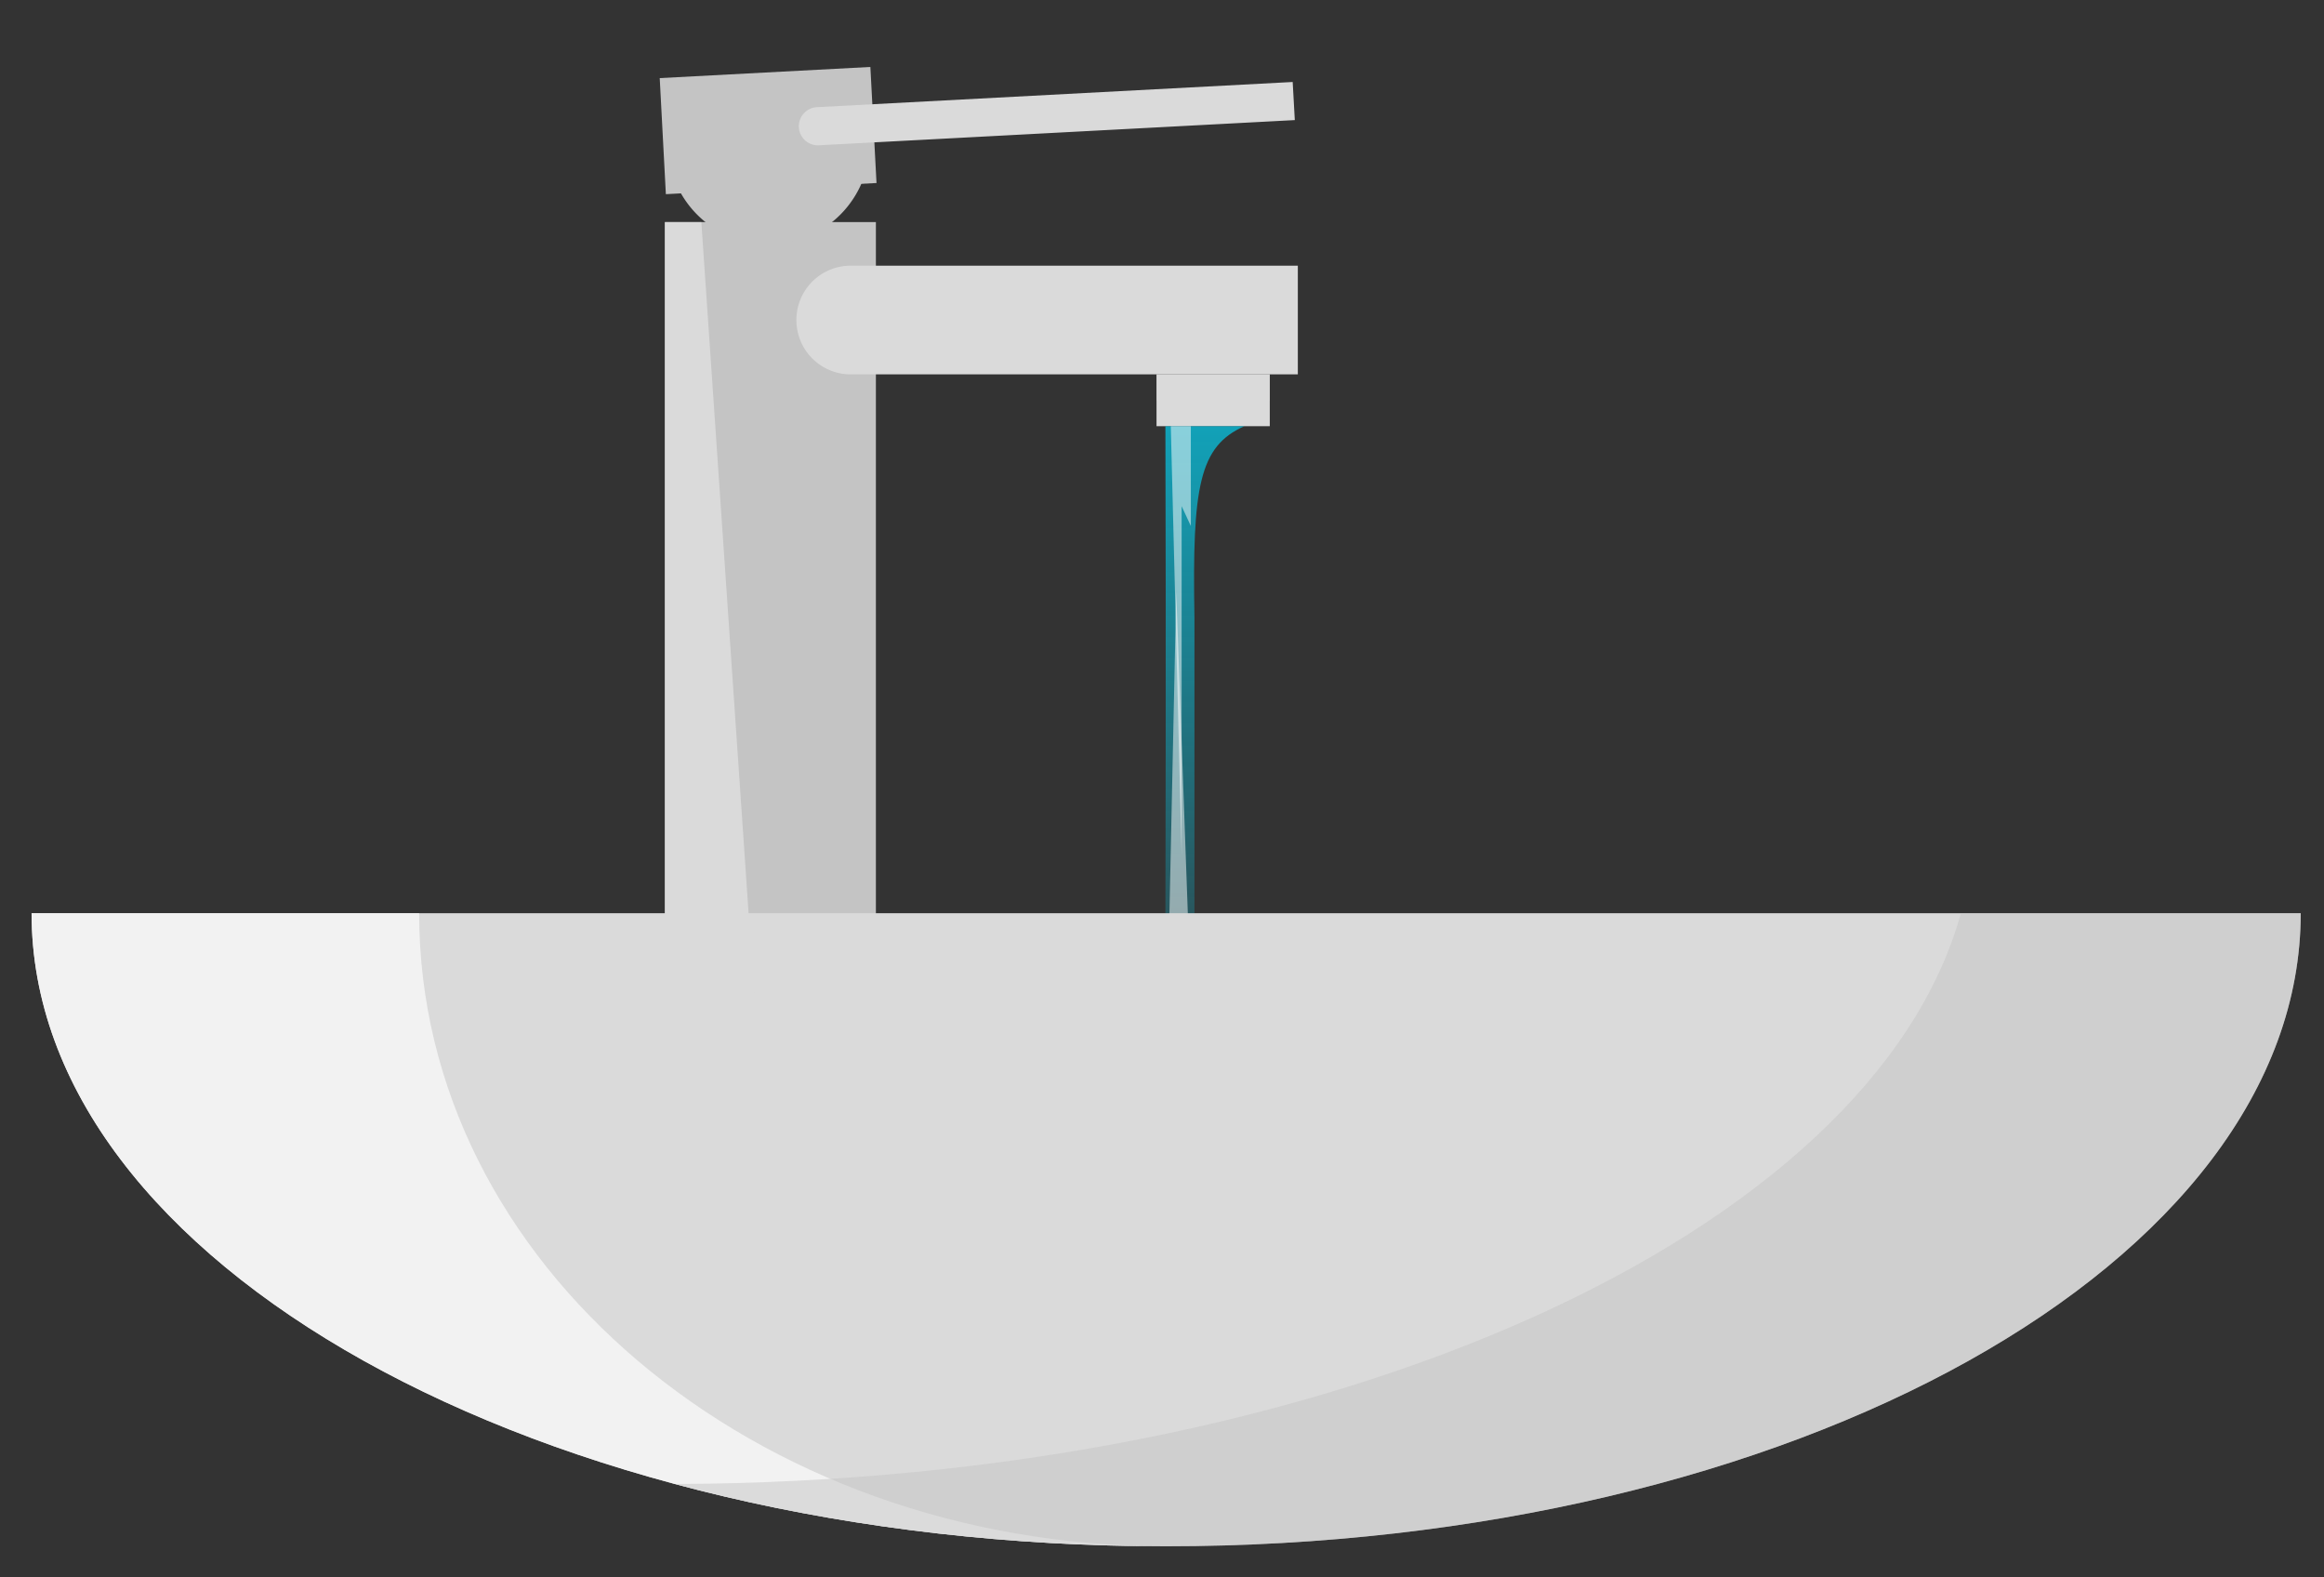
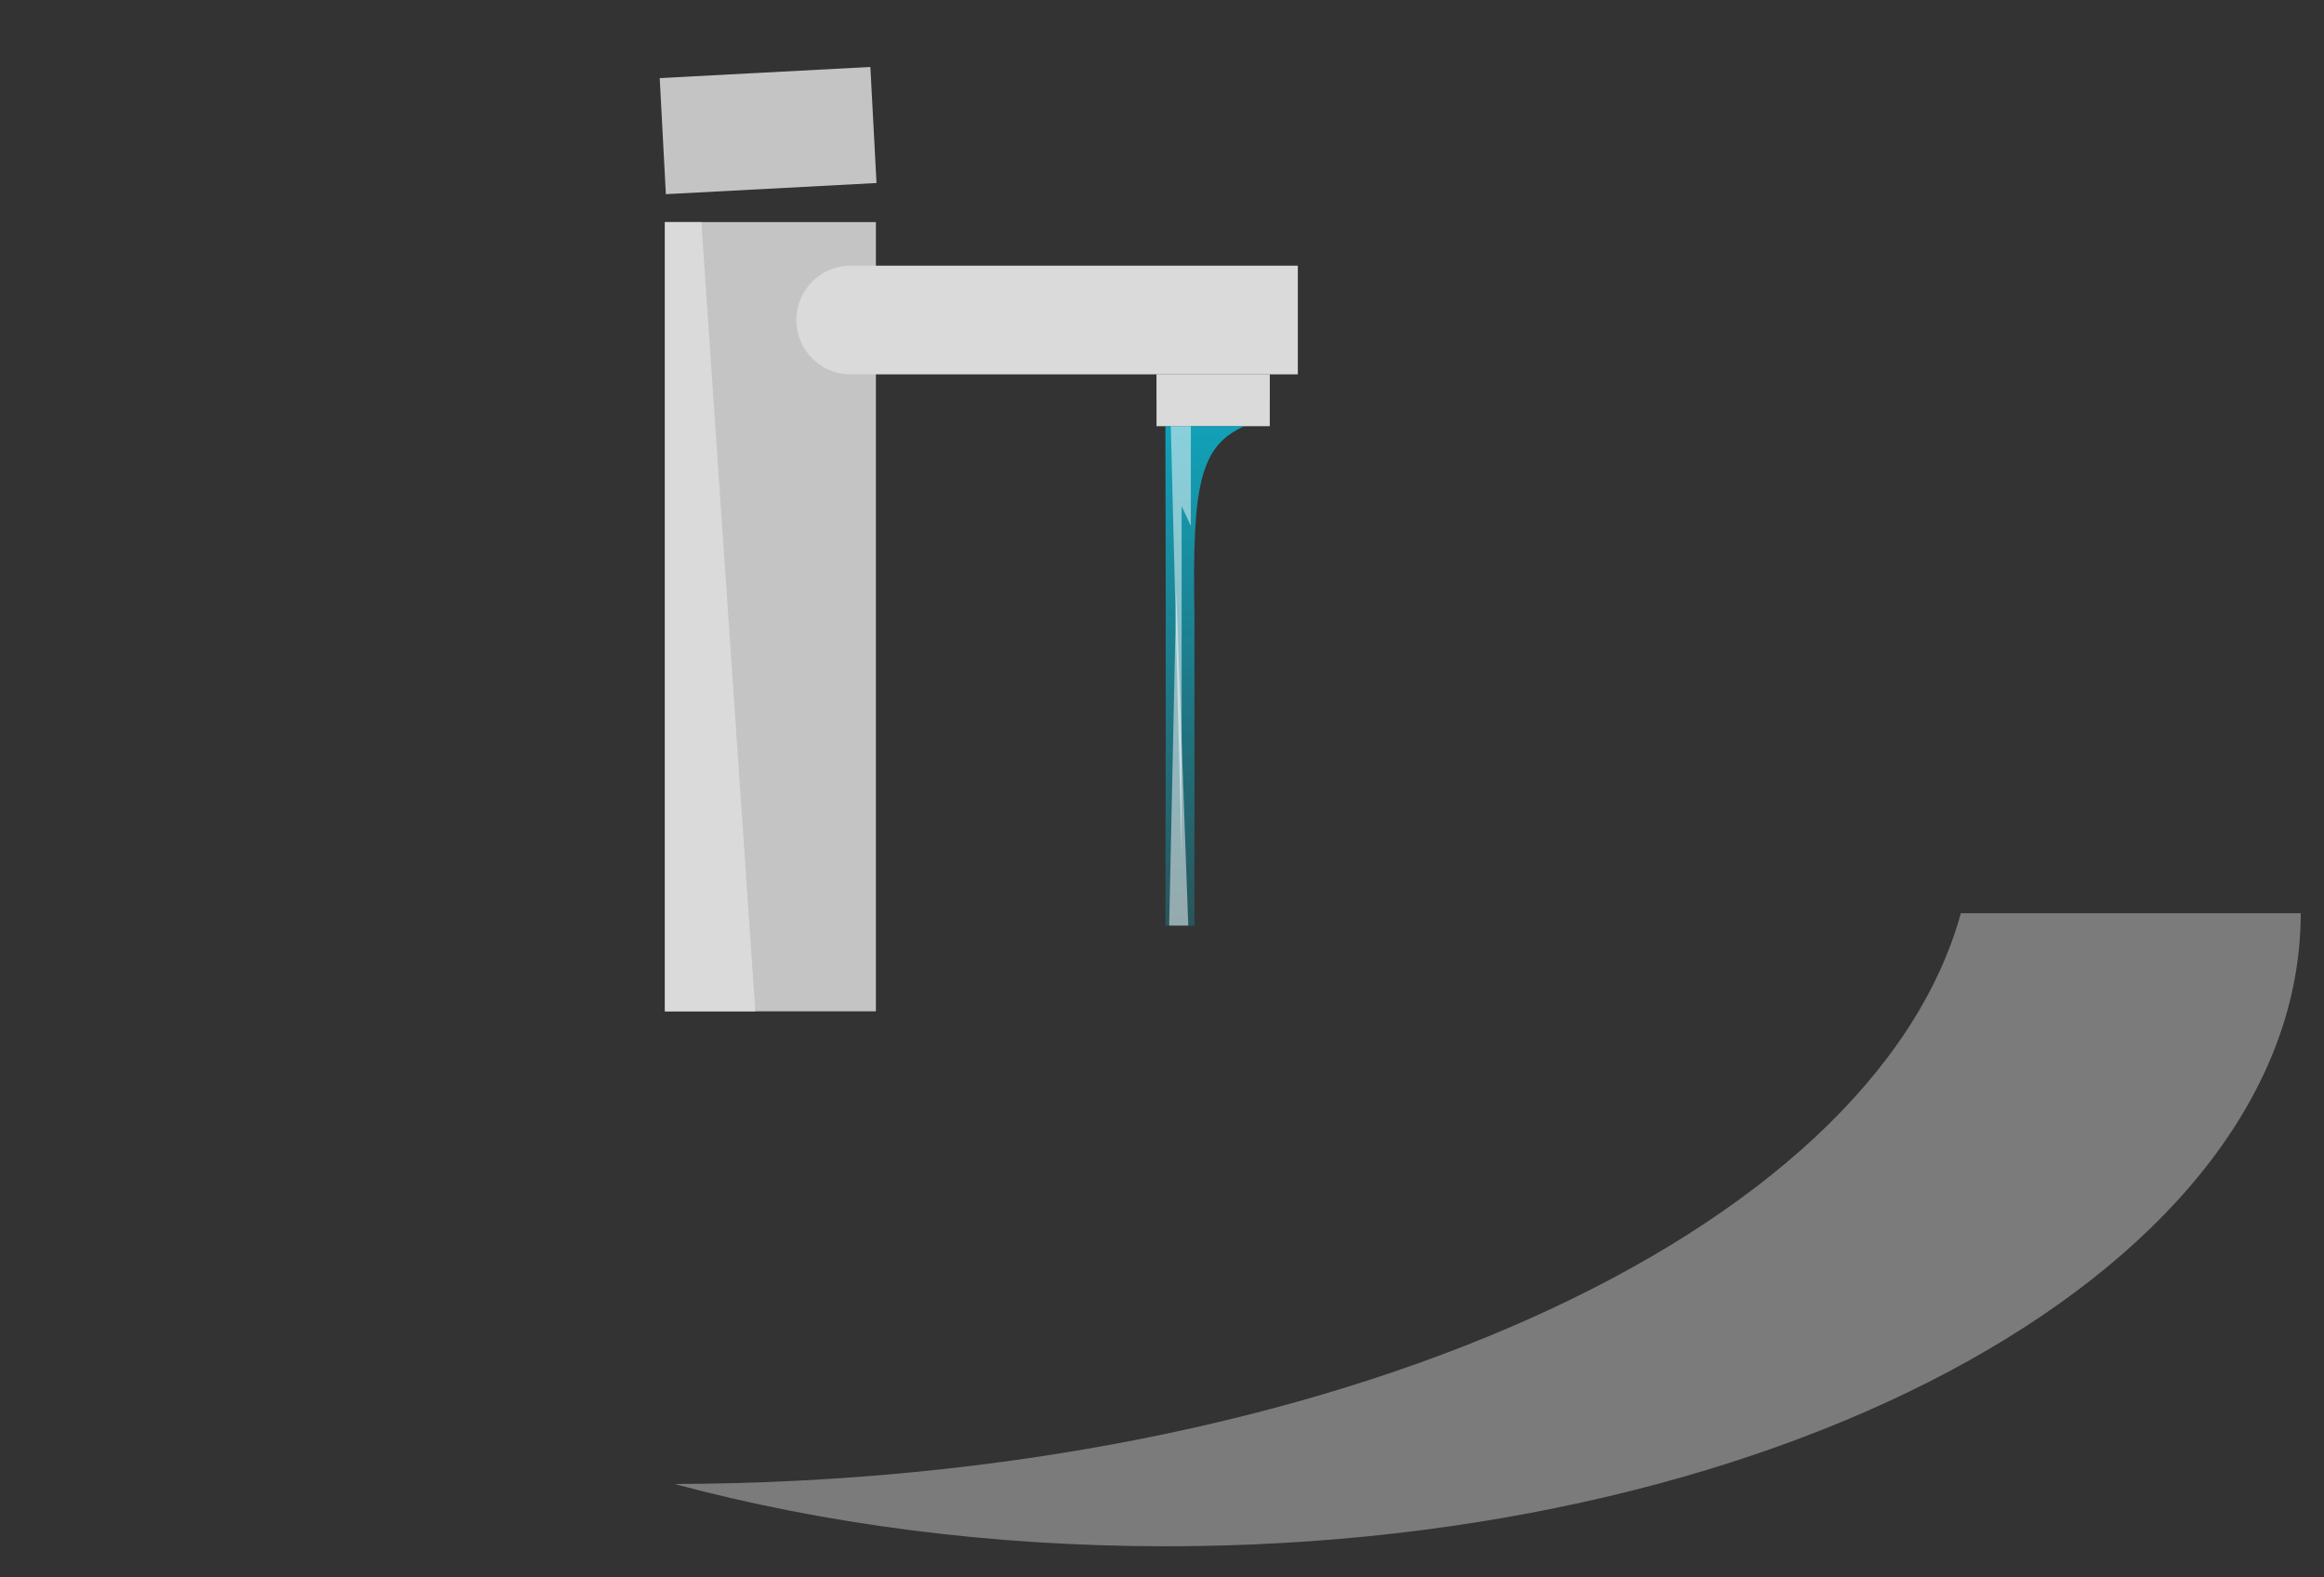
<svg xmlns="http://www.w3.org/2000/svg" viewBox="0 0 560 380">
  <rect x="0" y="0" width="560" height="380" fill="#333333" stroke="none" />
  <defs>
    <linearGradient id="Dégradé_sans_nom_124" x1="290.32" y1="222.99" x2="290.32" y2="9.68" gradientUnits="userSpaceOnUse">
      <stop offset="0" stop-color="#00dcff" stop-opacity="0.2" />
      <stop offset="1" stop-color="#00dcff" />
    </linearGradient>
  </defs>
  <g style="isolation:isolate">
    <g id="Calque_2" data-name="Calque 2">
      <rect x="160.23" y="53.5" width="50.83" height="190.13" style="fill:#c4c4c4" />
-       <path d="M186.53,58.83h0a24.35,24.35,0,0,1-25.61-23l-.13-2.48,48.65-2.57.13,2.47A24.36,24.36,0,0,1,186.53,58.83Z" style="fill:#c4c4c4" />
      <rect x="278.68" y="90.19" width="27.29" height="12.48" style="fill:#dadada" />
-       <path d="M287.82,223h-7s.18-70.49,0-120.32h19c-10.82,4.83-12.57,14.38-12,46Z" style="fill:url(#Dégradé_sans_nom_124)" />
+       <path d="M287.82,223h-7s.18-70.49,0-120.32h19c-10.82,4.83-12.57,14.38-12,46" style="fill:url(#Dégradé_sans_nom_124)" />
      <polygon points="282.12 102.67 284.73 206.04 284.73 121.94 286.95 126.71 286.95 102.67 282.12 102.67" style="fill:#fff;opacity:0.5" />
      <polygon points="283.43 142.69 286.33 222.97 281.73 222.97 283.43 142.69" style="fill:#fff;opacity:0.5" />
-       <path d="M281,372.5h0Z" style="fill:#eeedee" />
-       <path d="M554.39,220C554.39,304.24,432,372.5,281,372.5S7.61,304.24,7.61,220Z" style="fill:#dadada" />
-       <path d="M101,220H7.61C7.61,304.24,130,372.5,281,372.5h0C181.59,372.5,101,304.24,101,220Z" style="fill:#f2f2f2" />
      <g style="mix-blend-mode:multiply;opacity:0.5">
        <path d="M472.5,220c-21.43,77.41-151.87,137-309.94,137.5,35.82,9.62,76,15,118.41,15,151,0,273.42-68.26,273.42-152.51Z" style="fill:#c4c4c4" />
      </g>
      <rect x="278.68" y="90.19" width="27.29" height="6.31" style="fill:#dadada;mix-blend-mode:multiply;opacity:0.5" />
      <path d="M312.73,90.19H205a13.09,13.09,0,0,1-13.1-13.09h0A13.09,13.09,0,0,1,205,64H312.73Z" style="fill:#dadada" />
      <rect x="159.67" y="17.45" width="50.83" height="28" transform="translate(-1.4 9.83) rotate(-3.03)" style="fill:#c4c4c4" />
      <polygon points="182 243.63 160.22 243.63 160.22 53.5 169 53.5 182 243.63" style="fill:#dadada" />
-       <path d="M312,28.93,197.33,35a4.58,4.58,0,0,1-4.83-4.34h0a4.6,4.6,0,0,1,4.34-4.84l114.65-6.07Z" style="fill:#dadada" />
    </g>
  </g>
</svg>